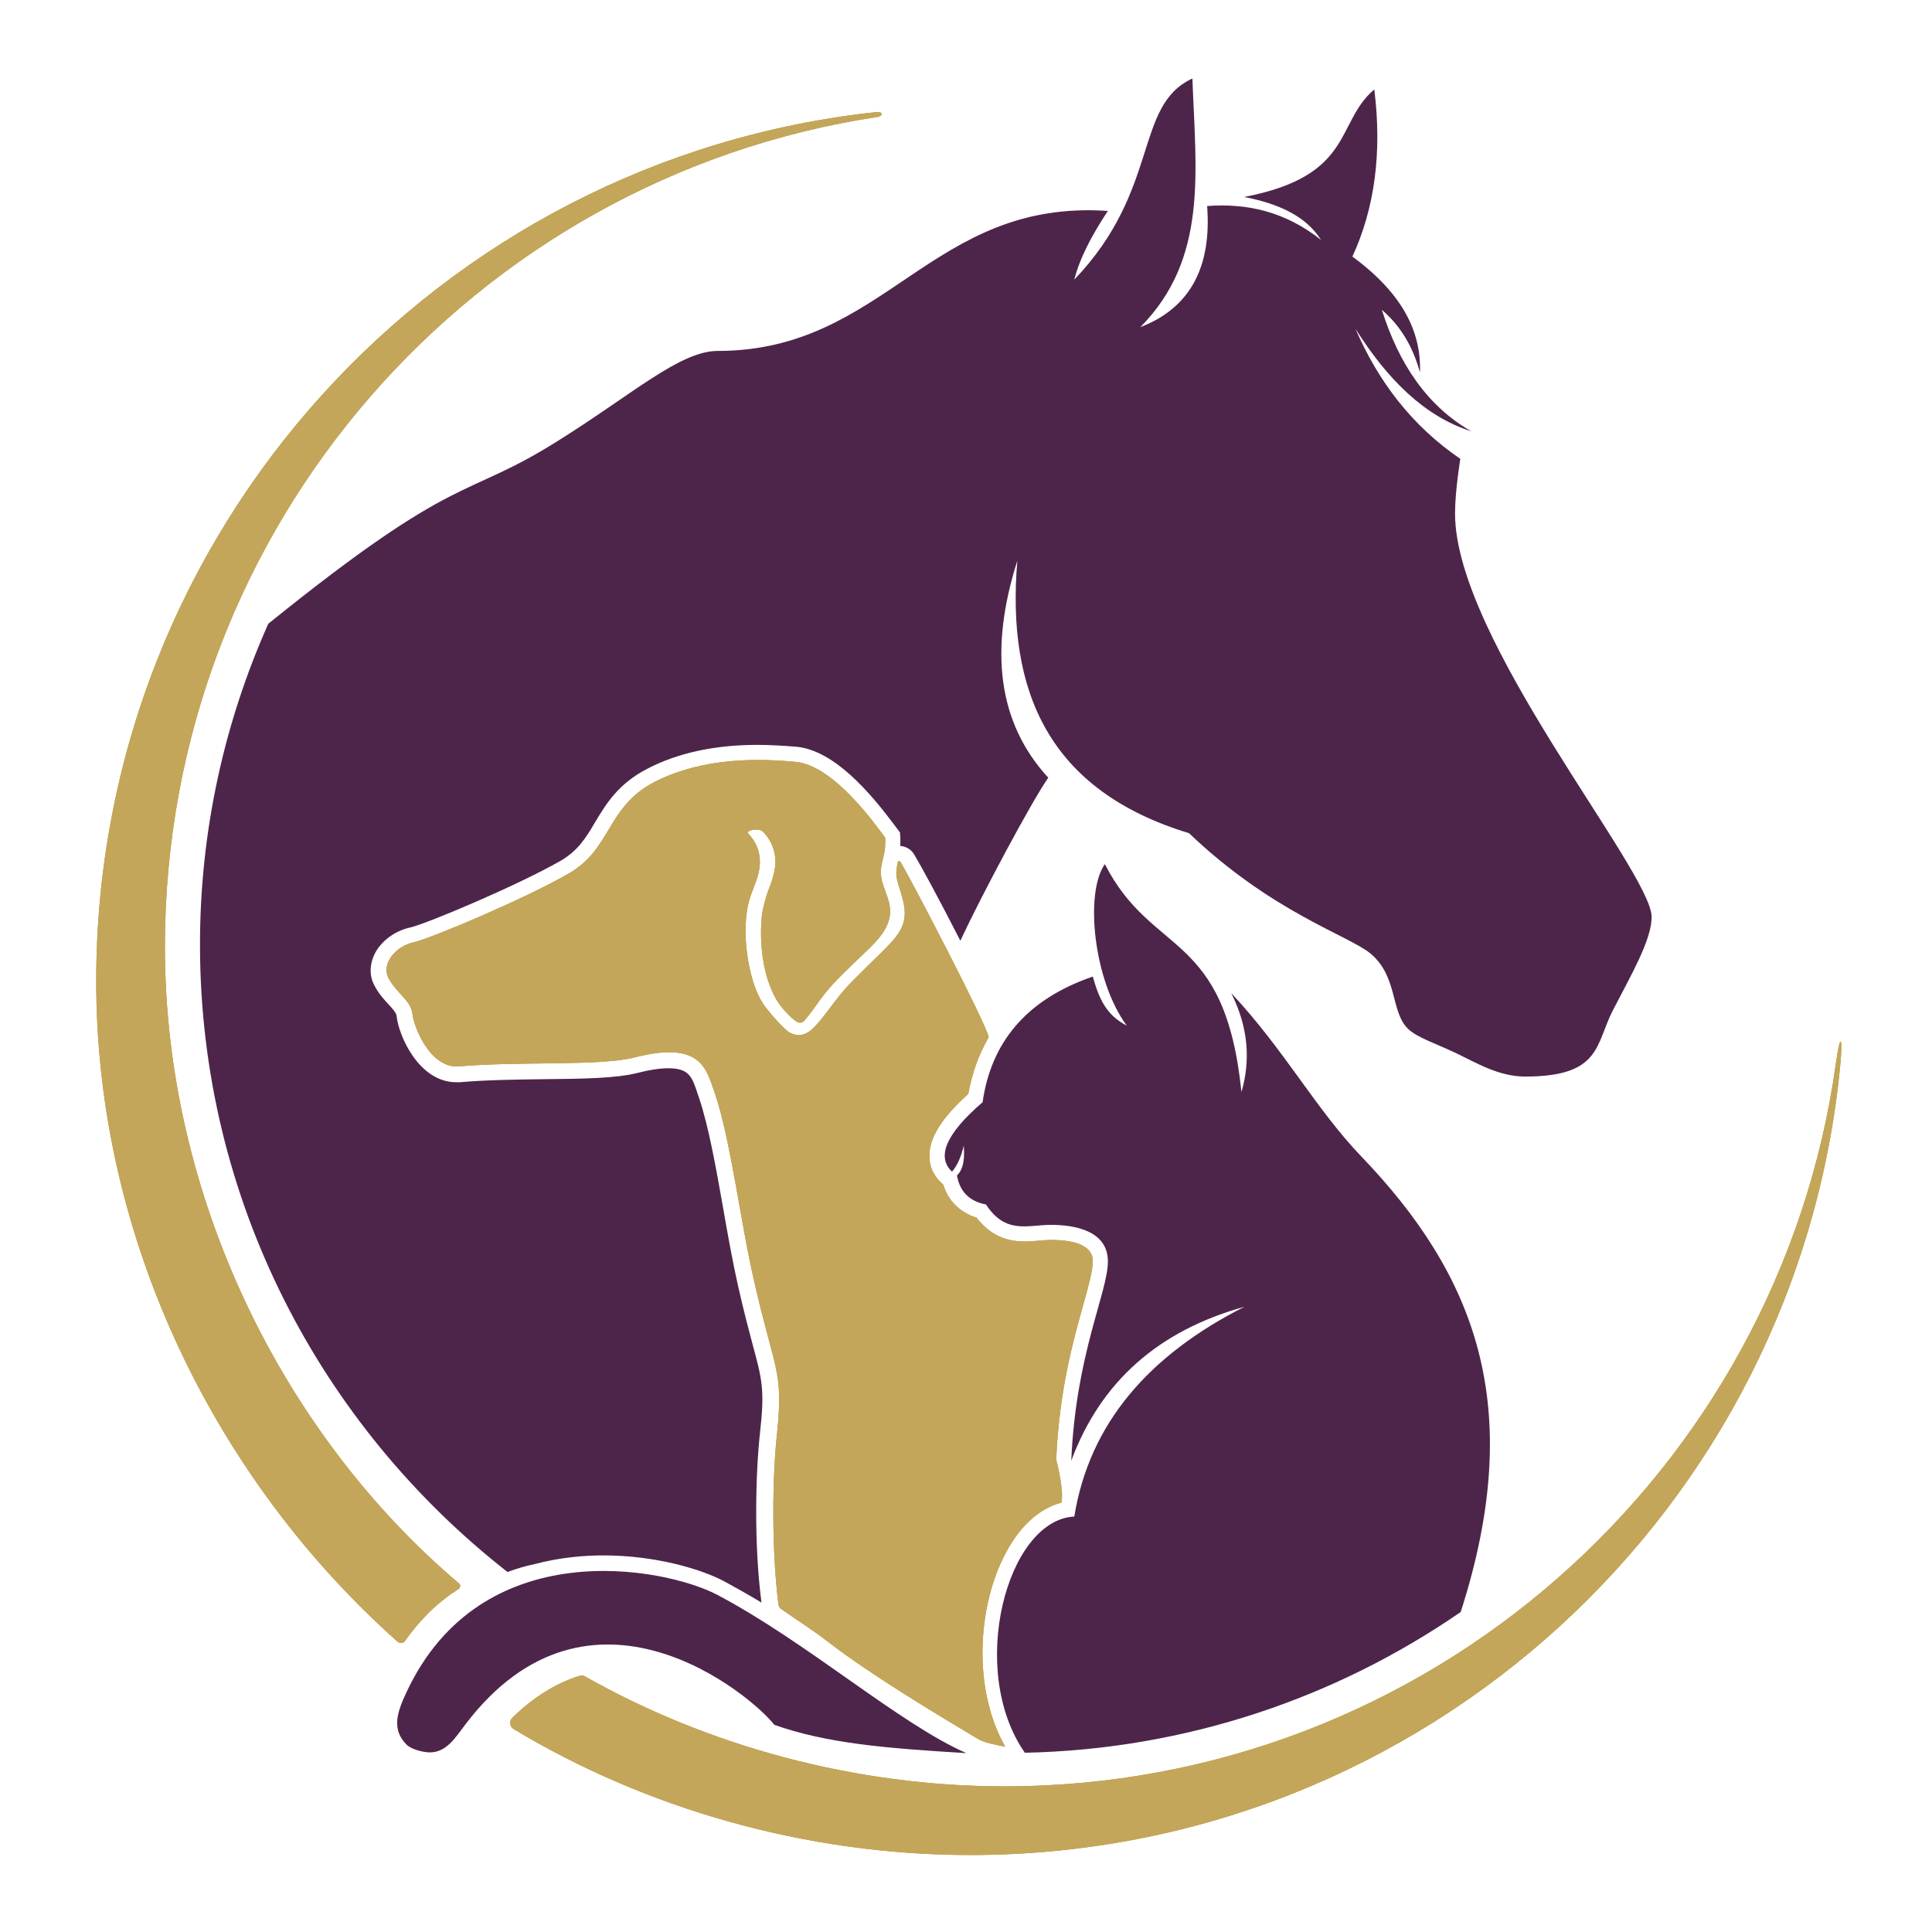
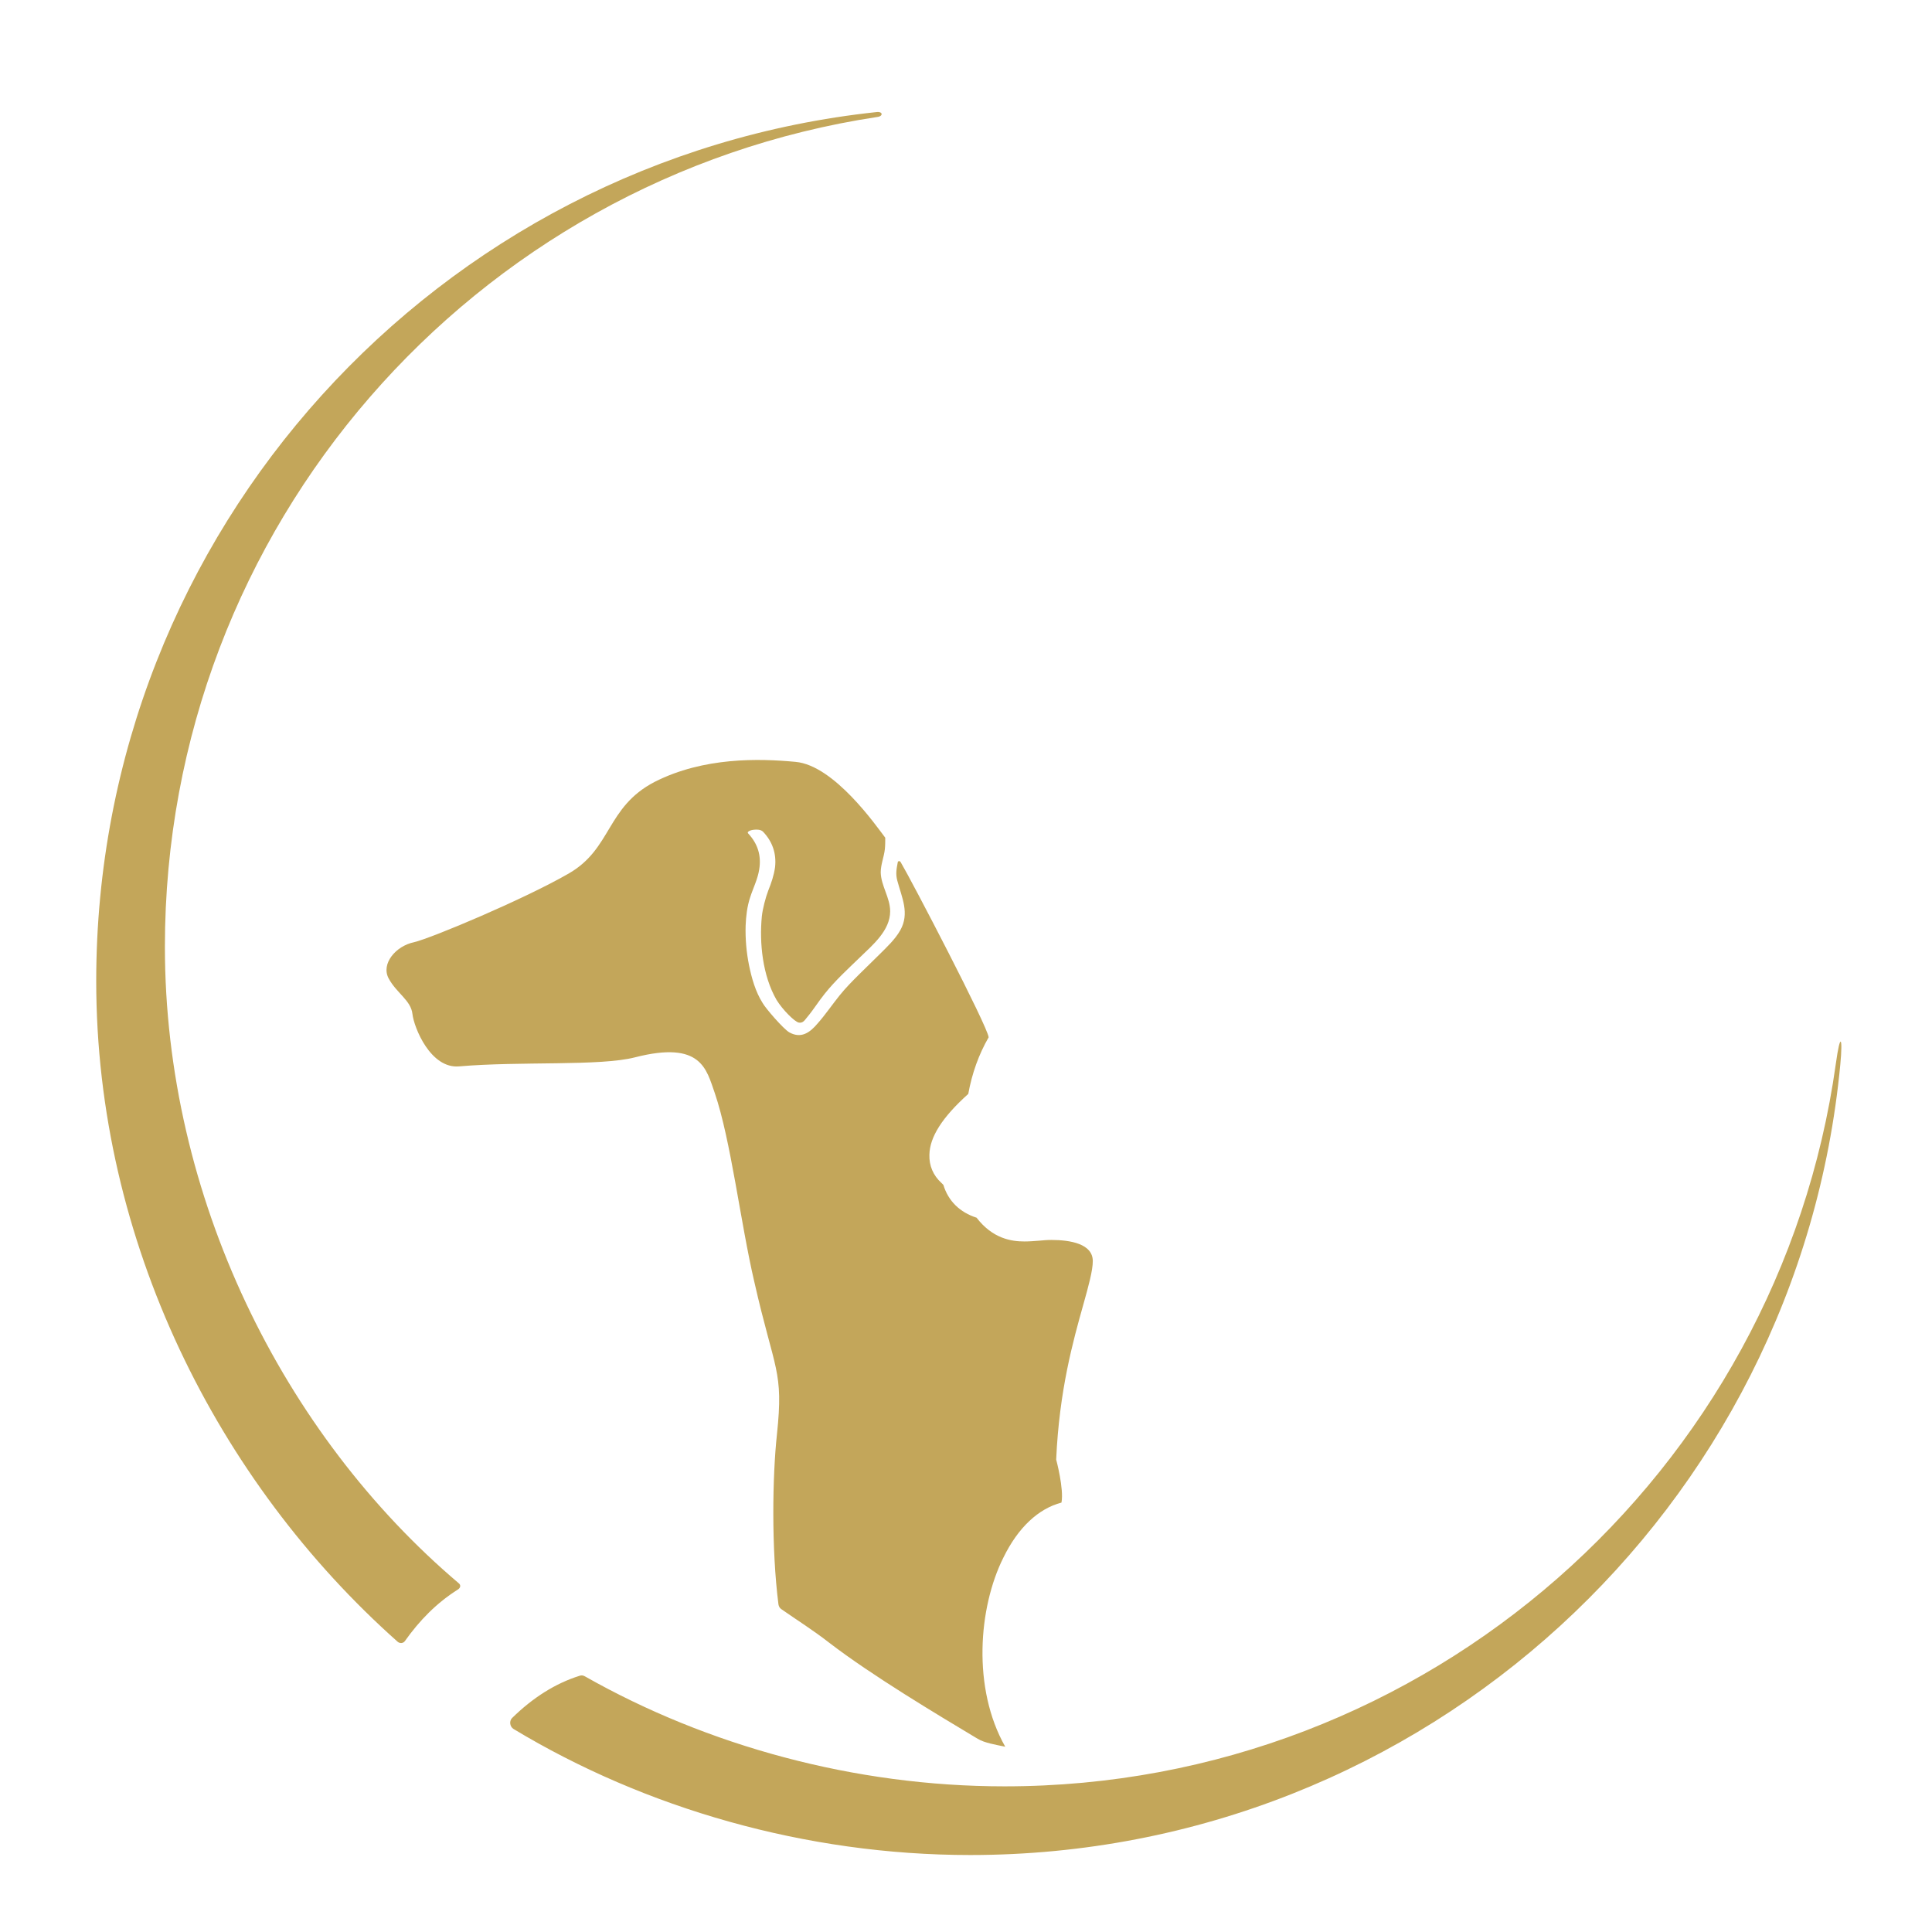
<svg xmlns="http://www.w3.org/2000/svg" version="1.1" id="Ebene_1" x="0px" y="0px" viewBox="0 0 512 512" style="enable-background:new 0 0 512 512;" xml:space="preserve">
  <style type="text/css">
	.st0{fill:#FFFFFF;}
	.st1{fill-rule:evenodd;clip-rule:evenodd;fill:#AF8913;}
	.st2{fill-rule:evenodd;clip-rule:evenodd;fill:#C3A65A;}
	.st3{fill:#4E254A;}
</style>
  <rect class="st0" width="512" height="512" />
  <g>
    <g>
-       <path class="st1" d="M487.7,282.1c-11.1,117.5-110.1,209.5-230.6,209.5c-43.6,0-86.2-12.4-121-33.4c-1-0.6-1.2-2.1-0.4-2.9    c5.5-5.4,11.5-9.2,17.9-11.2c0.5-0.2,1-0.1,1.5,0.2c32.3,18.3,71.3,29.1,111.1,29.1c112.3,0,205.2-83.3,220.3-191.4    C487.7,273.3,488.4,274.8,487.7,282.1z M121.4,421.2c0.6-0.4,0.8-1.1,0.2-1.6C75,380.1,43.7,317.2,43.7,250.9    c0-111.4,81.9-203.7,188.8-219.9c1.6-0.2,1.5-1.5-0.2-1.3C116.1,42.1,25.5,140.5,25.5,260c0,68.9,32.1,132.6,79.9,175.1    c0.6,0.5,1.5,0.4,1.9-0.2C111.2,429.4,115.7,424.8,121.4,421.2z M265.9,412.8c3.9-8,9.3-13,15.4-14.6c0.7-3.6-1.4-11.4-1.4-11.4    c0.8-18.3,4.5-31.5,7.2-41.1c1.4-5,2.5-9,2.5-11.5c0-4.6-6-5.6-11-5.6c-1.1,0-2.2,0.1-3.3,0.2c-1.3,0.1-2.5,0.2-3.8,0.2    c-3.4,0-8.4-0.7-12.7-6.3c-4.4-1.4-7.5-4.4-8.8-8.7l-0.5-0.5c-2.2-2-3.3-4.6-3.2-7.5c0.1-4.7,3.4-9.9,10.3-16.1    c1-5.5,2.8-10.5,5.4-15c-0.2-2.8-20.5-41.7-23.3-46.4c-0.3-0.5-0.8-0.3-0.8,0.1c-0.3,1.6-0.6,3-0.1,4.8c1.2,4.5,3.3,8.6,0.8,13.1    c-1.4,2.5-3.7,4.6-5.6,6.5c-1.7,1.7-3.5,3.4-5.3,5.2c-1.8,1.8-3.6,3.6-5.2,5.6c-1.7,2.1-4,5.4-5.8,7.4c-2.1,2.5-4.4,4.1-7.5,2.4    c-1.6-0.9-6.4-6.5-7.1-7.8c-1.9-3-2.9-6.6-3.6-10c-0.7-3.5-1-7-0.9-10.5c0.1-2.5,0.4-5.1,1.2-7.5c0.8-2.5,2-4.8,2.4-7.4    c0.6-3.7-0.4-6.8-2.9-9.5c-0.6-0.6,1.1-1,1.4-1c0.8-0.1,1.9-0.1,2.5,0.5c2.5,2.6,3.6,5.8,3.2,9.4c-0.3,2.2-1,4.2-1.8,6.2    c-0.7,1.8-1.5,4.9-1.7,6.8c-0.7,7.1,0.2,15.8,3.9,22.2c1.6,2.6,4.8,5.8,5.9,6c1.1,0.2,1.6-0.7,2.1-1.3c1.7-2,3.1-4.3,4.8-6.4    c2.8-3.5,6.1-6.5,9.3-9.6c3.4-3.3,8-7.1,8-12.2c0-3.6-2.4-6.7-2.5-10.3c0-2.1,0.9-4.2,1.1-6.2c0.1-1,0.1-2,0.1-3    c-2.3-3-13.5-19.2-23.8-20.1c-9.6-0.9-24.3-1.3-37.3,5.3c-12.9,6.7-11.3,17.7-22.8,24.3c-11.6,6.7-36.3,17.1-41,18.2    c-4.8,1-8.8,5.7-6.7,9.6s5.9,5.8,6.3,9.4c0.4,3.6,4.8,14.6,12.4,13.9c16.2-1.4,37.3,0,46.6-2.4c17.6-4.5,18.9,3.2,21.1,9.4    c4.3,12.6,6.8,34.2,10.5,50.1c5.4,23.8,7.8,23.4,6,40.4c-1.2,11.1-1.5,30.2,0.4,45.1c0.1,0.5,0.3,0.9,0.7,1.2    c4.3,3,8.6,5.7,12.7,8.9c11.3,8.7,28.9,19.2,39.4,25.5c1.8,1.1,4.9,1.6,7.3,2.1C257.6,447.4,259.3,426,265.9,412.8z" />
      <g>
        <path class="st2" d="M487.7,282.1c-11.1,117.5-110.1,209.5-230.6,209.5c-43.6,0-86.2-12.4-121-33.4c-1-0.6-1.2-2.1-0.4-2.9     c5.5-5.4,11.5-9.2,17.9-11.2c0.5-0.2,1-0.1,1.5,0.2c32.3,18.3,71.3,29.1,111.1,29.1c112.3,0,205.2-83.3,220.3-191.4     C487.7,273.3,488.4,274.8,487.7,282.1z M121.4,421.2c0.6-0.4,0.8-1.1,0.2-1.6C75,380.1,43.7,317.2,43.7,250.9     c0-111.4,81.9-203.7,188.8-219.9c1.6-0.2,1.5-1.5-0.2-1.3C116.1,42.1,25.5,140.5,25.5,260c0,68.9,32.1,132.6,79.9,175.1     c0.6,0.5,1.5,0.4,1.9-0.2C111.2,429.4,115.7,424.8,121.4,421.2z M265.9,412.8c3.9-8,9.3-13,15.4-14.6c0.7-3.6-1.4-11.4-1.4-11.4     c0.8-18.3,4.5-31.5,7.2-41.1c1.4-5,2.5-9,2.5-11.5c0-4.6-6-5.6-11-5.6c-1.1,0-2.2,0.1-3.3,0.2c-1.3,0.1-2.5,0.2-3.8,0.2     c-3.4,0-8.4-0.7-12.7-6.3c-4.4-1.4-7.5-4.4-8.8-8.7l-0.5-0.5c-2.2-2-3.3-4.6-3.2-7.5c0.1-4.7,3.4-9.9,10.3-16.1     c1-5.5,2.8-10.5,5.4-15c-0.2-2.8-20.5-41.7-23.3-46.4c-0.3-0.5-0.8-0.3-0.8,0.1c-0.3,1.6-0.6,3-0.1,4.8c1.2,4.5,3.3,8.6,0.8,13.1     c-1.4,2.5-3.7,4.6-5.6,6.5c-1.7,1.7-3.5,3.4-5.3,5.2c-1.8,1.8-3.6,3.6-5.2,5.6c-1.7,2.1-4,5.4-5.8,7.4c-2.1,2.5-4.4,4.1-7.5,2.4     c-1.6-0.9-6.4-6.5-7.1-7.8c-1.9-3-2.9-6.6-3.6-10c-0.7-3.5-1-7-0.9-10.5c0.1-2.5,0.4-5.1,1.2-7.5c0.8-2.5,2-4.8,2.4-7.4     c0.6-3.7-0.4-6.8-2.9-9.5c-0.6-0.6,1.1-1,1.4-1c0.8-0.1,1.9-0.1,2.5,0.5c2.5,2.6,3.6,5.8,3.2,9.4c-0.3,2.2-1,4.2-1.8,6.2     c-0.7,1.8-1.5,4.9-1.7,6.8c-0.7,7.1,0.2,15.8,3.9,22.2c1.6,2.6,4.8,5.8,5.9,6c1.1,0.2,1.6-0.7,2.1-1.3c1.7-2,3.1-4.3,4.8-6.4     c2.8-3.5,6.1-6.5,9.3-9.6c3.4-3.3,8-7.1,8-12.2c0-3.6-2.4-6.7-2.5-10.3c0-2.1,0.9-4.2,1.1-6.2c0.1-1,0.1-2,0.1-3     c-2.3-3-13.5-19.2-23.8-20.1c-9.6-0.9-24.3-1.3-37.3,5.3c-12.9,6.7-11.3,17.7-22.8,24.3c-11.6,6.7-36.3,17.1-41,18.2     c-4.8,1-8.8,5.7-6.7,9.6s5.9,5.8,6.3,9.4c0.4,3.6,4.8,14.6,12.4,13.9c16.2-1.4,37.3,0,46.6-2.4c17.6-4.5,18.9,3.2,21.1,9.4     c4.3,12.6,6.8,34.2,10.5,50.1c5.4,23.8,7.8,23.4,6,40.4c-1.2,11.1-1.5,30.2,0.4,45.1c0.1,0.5,0.3,0.9,0.7,1.2     c4.3,3,8.6,5.7,12.7,8.9c11.3,8.7,28.9,19.2,39.4,25.5c1.8,1.1,4.9,1.6,7.3,2.1C257.6,447.4,259.3,426,265.9,412.8z" />
      </g>
    </g>
-     <path class="st3" d="M190,422.6c23.9,12.6,48.3,34.2,66.1,42c-21.6-1.3-37-2.6-50.9-7.5c-6.2-8-48.8-43.5-81.8-0.2   c-2.8,3.7-5.1,7.5-9.5,7.5c-1.7,0-5-0.8-6.2-2.1c-3.7-3.8-2.8-7.9,0-13.8C127.5,406,176,415.3,190,422.6z M298.6,271.8   c-5.4-2.8-7.3-7-9-13c-18,6.2-27,17.8-29.2,33.3c-9.9,8.5-12.2,14.6-8.1,18.4c1.3-1.5,2.4-3.8,3.1-6.9c0.3,3.5-0.1,6.3-1.8,7.9   c0.8,4.5,3.5,6.9,7.7,7.7c5.2,8,11.1,5.4,17.2,5.4c6.2,0,15.1,1.5,15.1,9.7c0,8.2-8.5,24.5-9.7,52.8c7.8-21,23.2-34.5,45.9-40.8   c-25.3,12.8-41.1,30.9-45.1,55.6c-17.9,0.9-28.4,40.7-13.1,62.6c42.8-0.9,82.6-14.6,115.5-37.3c17.6-54.7,3.7-89.5-26.5-120.9   c-11.8-12.3-20.4-28.3-34.3-43.1c4.6,9.2,5.1,17.9,2.7,26.2c-4.4-43-23.6-35.7-36.2-60.4C287.4,236.6,289.8,259.9,298.6,271.8z    M385.6,136.1c0-6,1.4-14.5,1.4-14.5c-12.9-8.8-21.8-20.6-27.8-34.5c8.5,13.5,18.4,23.3,30.7,27.2c-11.7-6.7-19.2-17.9-23.7-32.2   c4.8,4.1,8.2,9.6,10.1,16.6c0.4-10.5-4.4-20.8-17.9-30.7c5.9-12.8,7.9-27.6,5.8-44.3c-10.4,8.8-5.2,22.9-34.5,28.5   c8.8,1.7,16.3,4.9,20.4,11.4c-9.4-7.5-19.6-9.8-30.2-9c1.2,15.8-4.2,26.9-17.7,32.1c18-18.2,14.7-41.1,13.8-65.9   c-15.6,7.2-8.4,29.4-31.3,53.3c1.5-5.9,4.8-12,8.9-18.2c-47-3.2-58.7,37.1-103.4,37.1c-10,0-22.6,11.5-42.3,23.8   c-25.2,15.9-25.9,7.4-76.8,48.5C59.5,191.3,53,220.1,53,250.3c0,67.4,31.9,127.5,81.5,166.3c2.4-0.9,4.8-1.6,7.2-2.1   c6.8-1.8,13.2-2.3,18.2-2.3c14,0,26,3.7,31.9,6.8c3.3,1.8,6.7,3.7,10,5.7c-2-15.3-1.6-33.9-0.4-44.9c1.3-11.5,0.6-14.1-2-23.7   c-1-3.8-2.3-8.6-3.8-15.3c-1.4-6.2-2.7-13.4-3.9-20.3c-1.9-10.8-3.9-22-6.4-29.4l-0.4-1.2c-1.5-4.5-2.2-6.8-7.8-6.8   c-2.2,0-4.9,0.4-8,1.2c-5.8,1.5-14.9,1.6-25.4,1.7c-7.4,0.1-15.1,0.2-21.8,0.8c-0.4,0-0.7,0-1,0c0,0,0,0,0,0   c-9.9,0-15.3-12.4-15.8-17.6c-0.1-0.8-1-1.8-2.1-3c-1.2-1.3-2.6-2.8-3.7-4.9c-1.4-2.5-1.4-5.4-0.2-8.1c1.6-3.6,5.4-6.5,9.6-7.4   c4.1-0.9,28.4-11.1,39.9-17.7c4.6-2.7,6.7-6.1,9.1-10.2c2.9-4.8,6.1-10.2,13.9-14.2c8.1-4.2,17.9-6.3,29.1-6.3   c3.2,0,6.6,0.2,10.4,0.5c10.1,1,19.6,12.3,25.9,20.7l1.5,2l0.1,1.3c0,0.8,0,1.5,0,2.3c1.5,0.1,2.9,0.9,3.7,2.3   c1.8,3,6.8,12.2,12.2,22.8c5.8-12.4,18.9-36.9,23.3-43.2c-13.4-14.6-15.7-33.9-8.2-57.5c-2.9,34.6,8.3,60.9,45.5,72.2   c22,21,42.1,27,48.1,31.9c7.4,6.2,5.2,15.6,10.1,20.1c2.4,2.2,7.3,3.8,12.6,6.3c5.4,2.6,11.3,6.2,18.3,6.2   c20.1,0,18.6-8.5,23.2-17.5c4.8-9.3,10.3-18.7,10.3-24.8C437.6,230.8,385.6,169.4,385.6,136.1z" />
  </g>
  <g>
</g>
  <g>
</g>
  <g>
</g>
  <g>
</g>
  <g>
</g>
  <g>
</g>
  <g>
</g>
  <g>
</g>
  <g>
</g>
  <g>
</g>
  <g>
</g>
  <g>
</g>
  <g>
</g>
  <g>
</g>
  <g>
</g>
</svg>